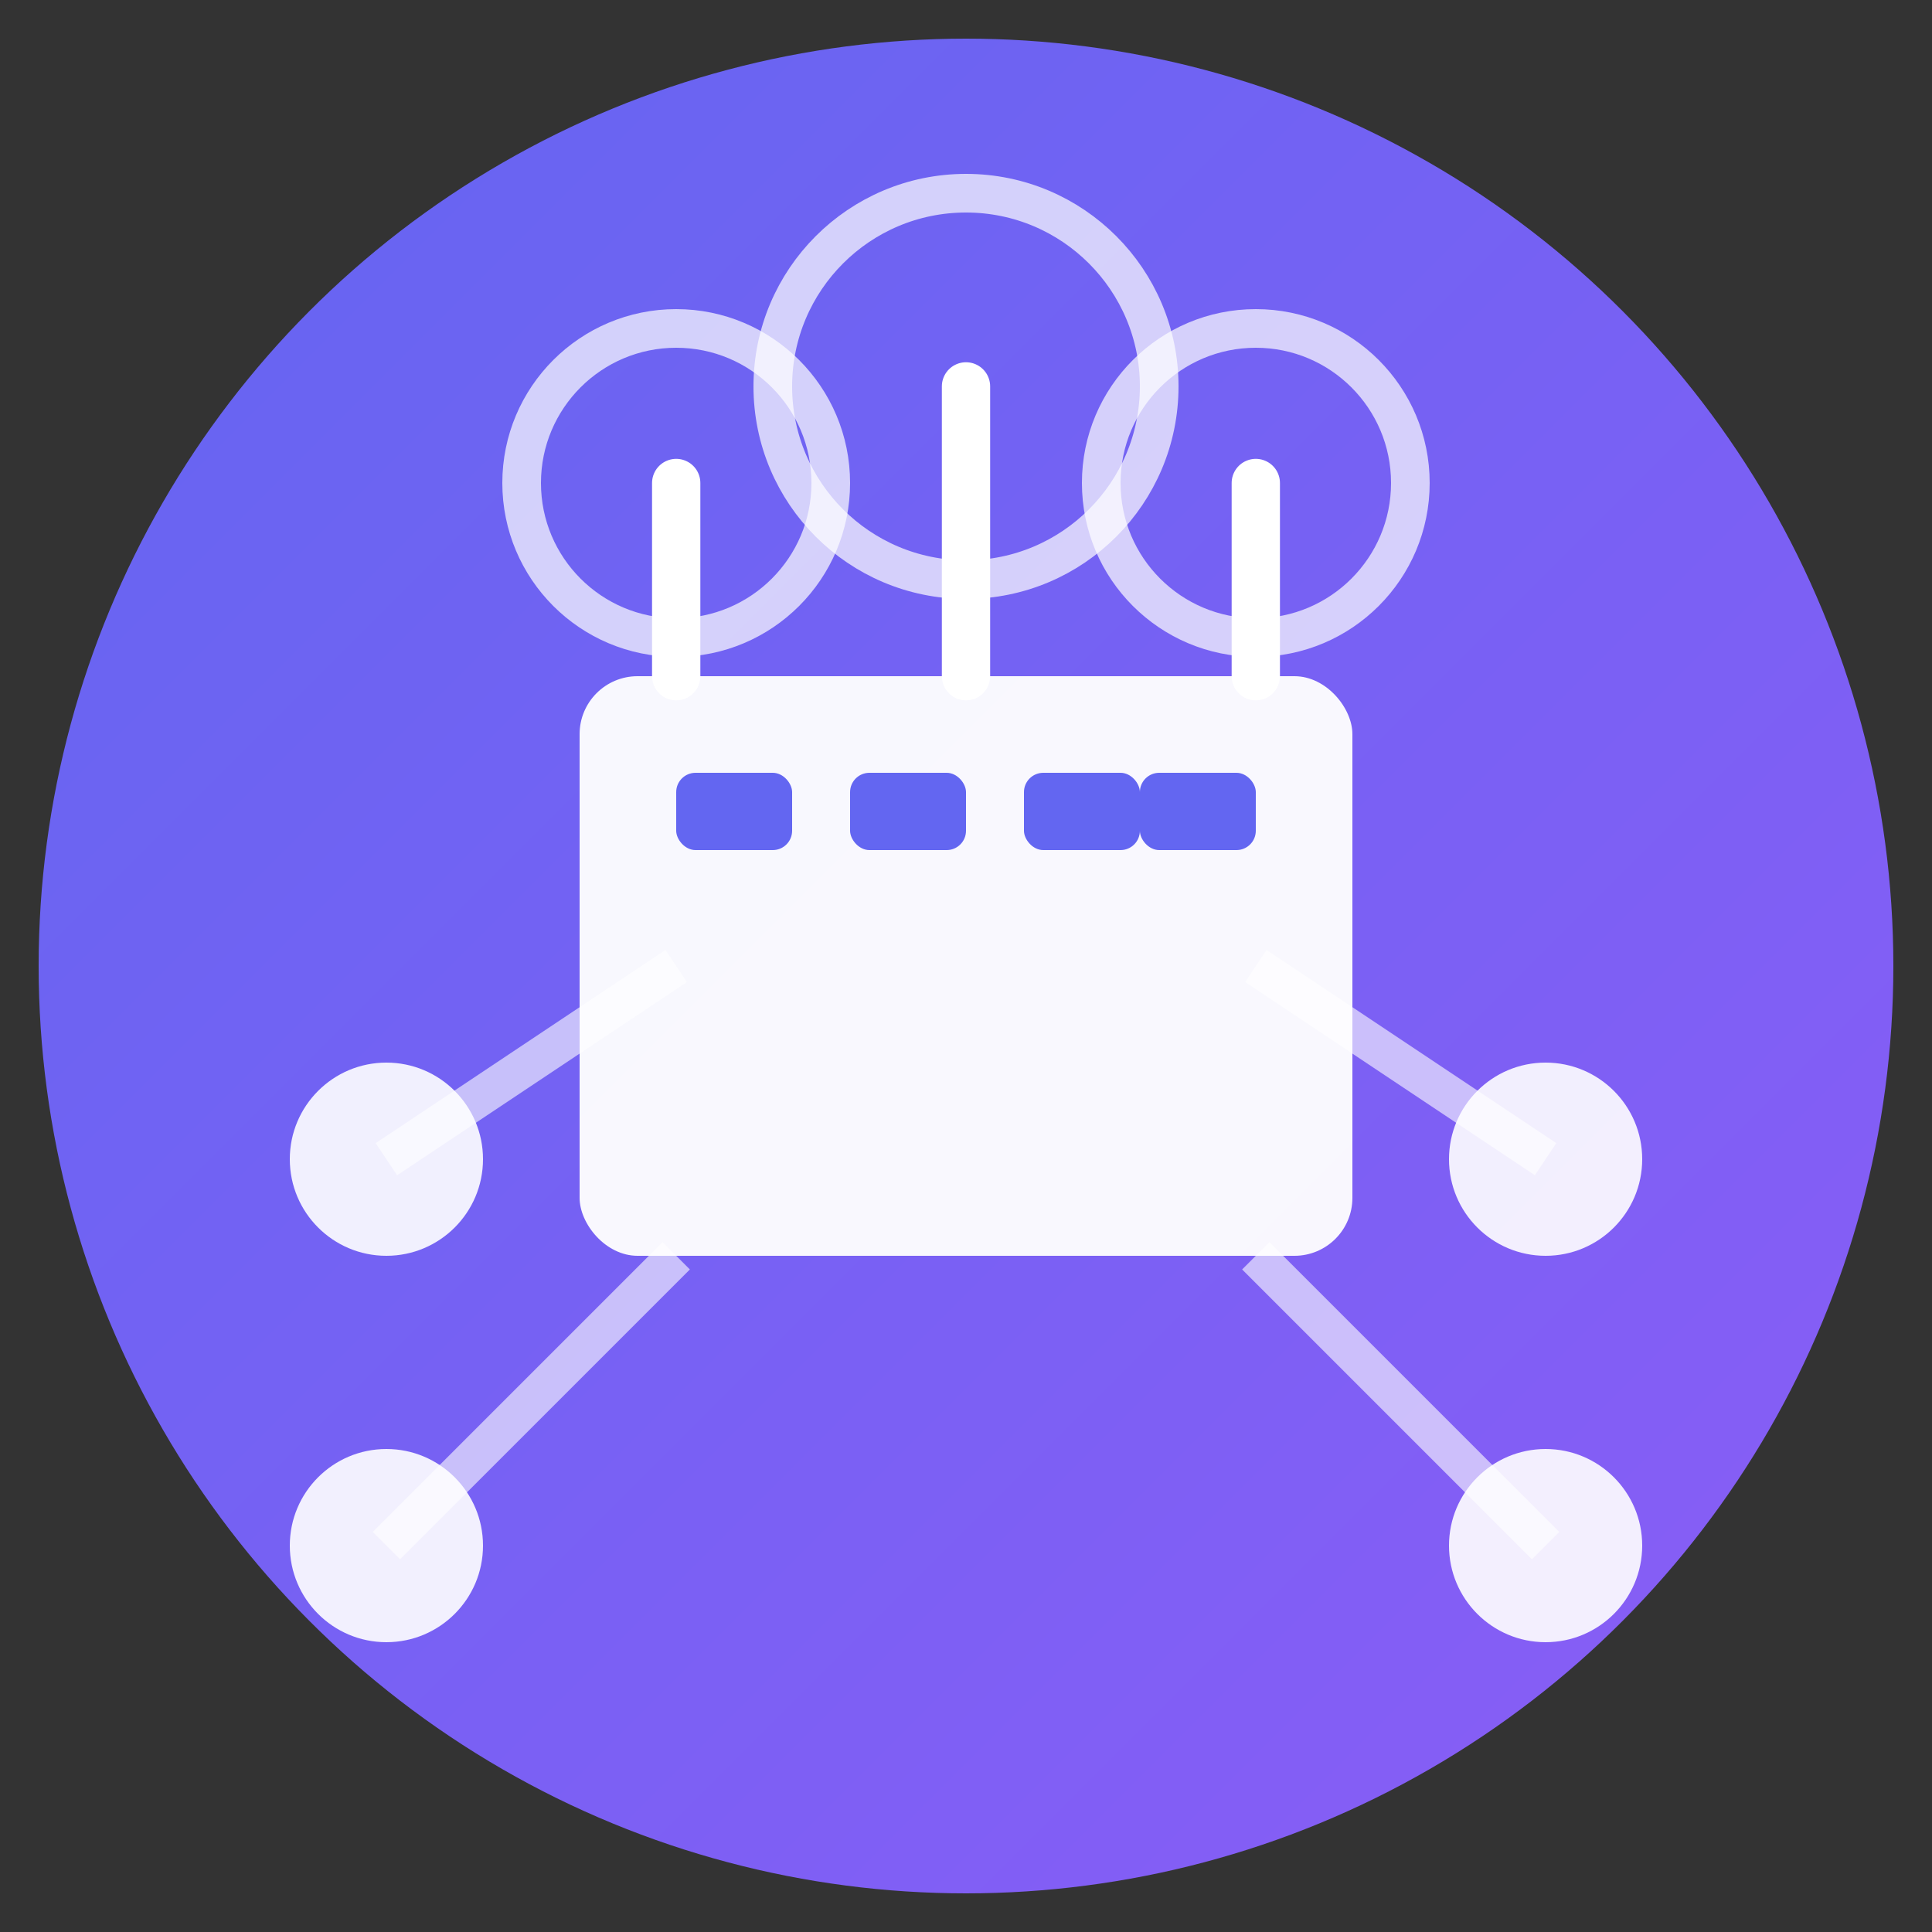
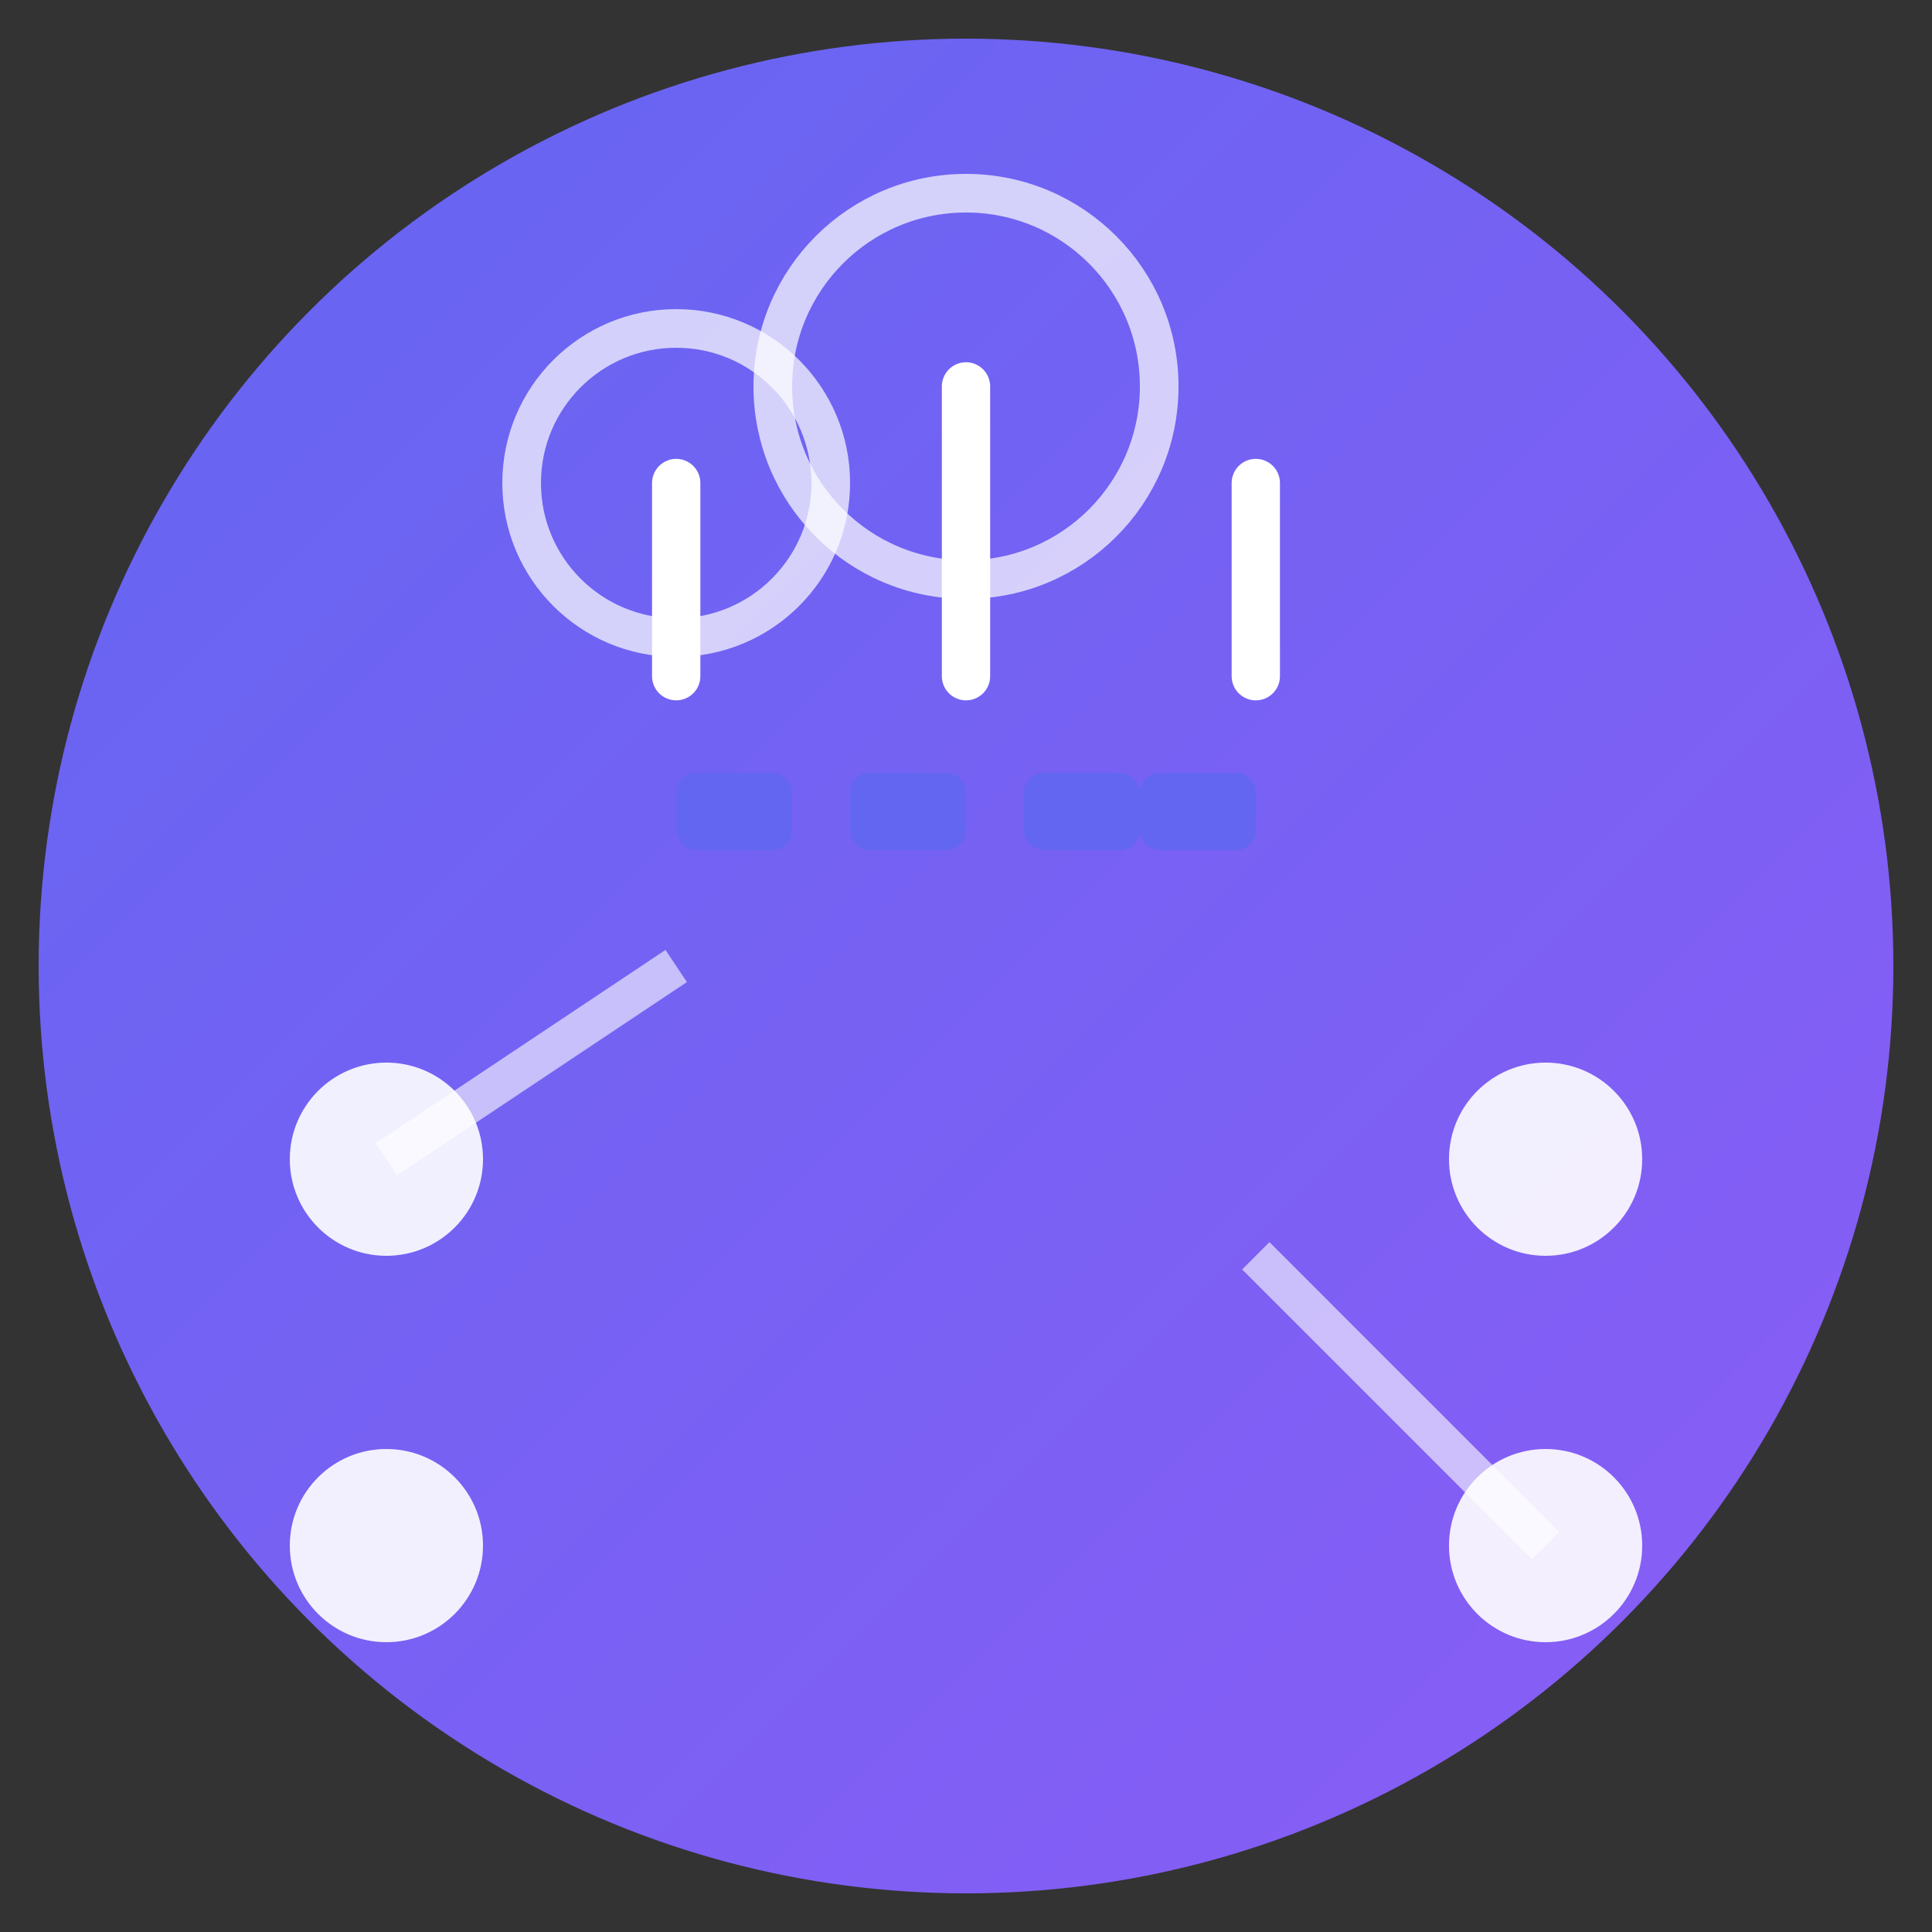
<svg xmlns="http://www.w3.org/2000/svg" viewBox="0 0 100 100">
  <rect x="0" y="0" width="100" height="100" fill="#333333" stroke="none" />
  <defs>
    <linearGradient id="grad1" x1="0%" y1="0%" x2="100%" y2="100%">
      <stop offset="0%" style="stop-color:#6366f1;stop-opacity:1" />
      <stop offset="100%" style="stop-color:#8b5cf6;stop-opacity:1" />
    </linearGradient>
  </defs>
  <circle cx="50" cy="50" r="48" fill="url(#grad1)" />
-   <rect x="30" y="35" width="40" height="30" rx="3" fill="white" opacity="0.95" />
  <line x1="35" y1="25" x2="35" y2="35" stroke="white" stroke-width="2.5" stroke-linecap="round" />
  <line x1="50" y1="20" x2="50" y2="35" stroke="white" stroke-width="2.5" stroke-linecap="round" />
  <line x1="65" y1="25" x2="65" y2="35" stroke="white" stroke-width="2.5" stroke-linecap="round" />
  <circle cx="35" cy="25" r="8" fill="none" stroke="white" stroke-width="2" opacity="0.7" />
  <circle cx="50" cy="20" r="10" fill="none" stroke="white" stroke-width="2" opacity="0.7" />
-   <circle cx="65" cy="25" r="8" fill="none" stroke="white" stroke-width="2" opacity="0.7" />
  <rect x="35" y="40" width="6" height="4" rx="1" fill="#6366f1" />
  <rect x="44" y="40" width="6" height="4" rx="1" fill="#6366f1" />
  <rect x="53" y="40" width="6" height="4" rx="1" fill="#6366f1" />
  <rect x="59" y="40" width="6" height="4" rx="1" fill="#6366f1" />
  <circle cx="20" cy="60" r="5" fill="white" opacity="0.9" />
  <circle cx="80" cy="60" r="5" fill="white" opacity="0.9" />
  <circle cx="20" cy="80" r="5" fill="white" opacity="0.9" />
  <circle cx="80" cy="80" r="5" fill="white" opacity="0.9" />
  <line x1="35" y1="50" x2="20" y2="60" stroke="white" stroke-width="2" opacity="0.6" />
-   <line x1="65" y1="50" x2="80" y2="60" stroke="white" stroke-width="2" opacity="0.6" />
-   <line x1="35" y1="65" x2="20" y2="80" stroke="white" stroke-width="2" opacity="0.6" />
  <line x1="65" y1="65" x2="80" y2="80" stroke="white" stroke-width="2" opacity="0.6" />
</svg>